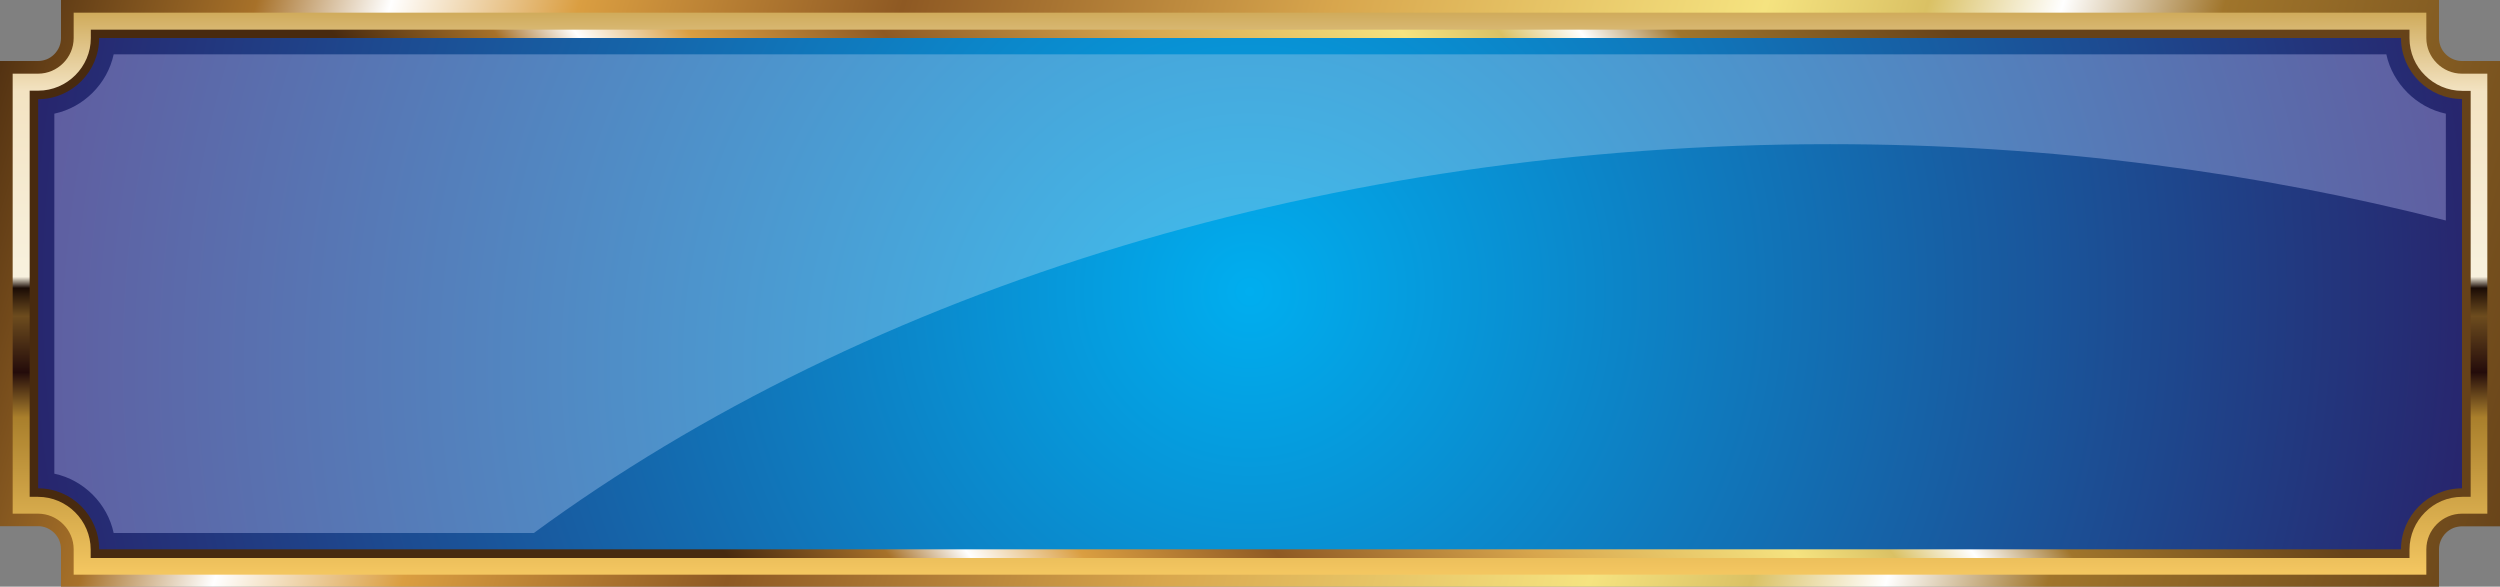
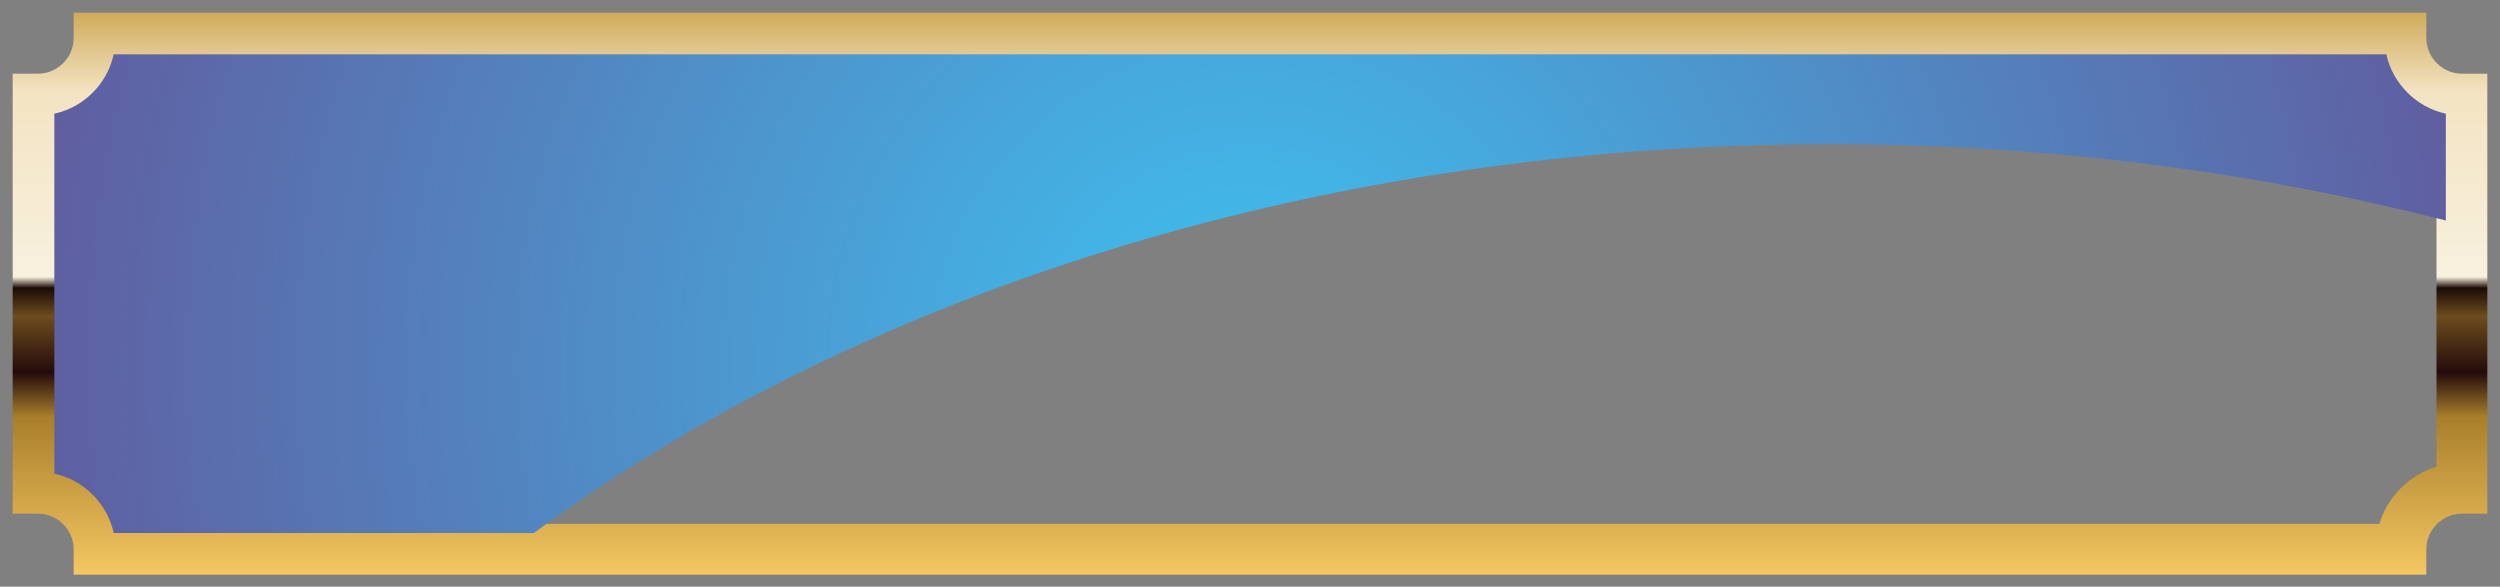
<svg xmlns="http://www.w3.org/2000/svg" xmlns:xlink="http://www.w3.org/1999/xlink" height="35.2" preserveAspectRatio="xMidYMid meet" version="1.0" viewBox="0.0 0.0 150.0 35.2" width="150.0" zoomAndPan="magnify">
  <rect x="0.0" y="0.0" width="150.0" height="35.2" fill="#808080" stroke="none" />
  <g>
    <linearGradient gradientUnits="userSpaceOnUse" id="a" x1=".789" x2="148.794" xlink:actuate="onLoad" xlink:show="other" xlink:type="simple" y1="-5.068" y2="40.182">
      <stop offset="0" stop-color="#482a0f" />
      <stop offset=".1" stop-color="#a77129" />
      <stop offset=".15" stop-color="#fff" />
      <stop offset=".22" stop-color="#da9e41" />
      <stop offset=".34" stop-color="#8e5923" />
      <stop offset=".5" stop-color="#d8a64d" />
      <stop offset=".66" stop-color="#f5e380" />
      <stop offset=".72" stop-color="#dac164" />
      <stop offset=".77" stop-color="#fff" />
      <stop offset=".83" stop-color="#a0752b" />
      <stop offset="1" stop-color="#664219" />
    </linearGradient>
-     <path clip-rule="evenodd" d="M5.95,0h138.11h1.52h0.76v0.76v1.52 c0,0.19,0.04,0.36,0.1,0.52c0.07,0.17,0.17,0.32,0.3,0.45c0.25,0.25,0.6,0.41,0.97,0.41h1.52H150v0.76v1.52V29.3v1.52v0.76h-0.76 h-1.52c-0.19,0-0.36,0.04-0.52,0.1c-0.17,0.07-0.32,0.17-0.45,0.3c-0.25,0.25-0.41,0.6-0.41,0.97v1.52v0.76h-0.76h-1.52H5.95H4.42 H3.66v-0.76v-1.52c0-0.19-0.04-0.36-0.1-0.52c-0.07-0.17-0.17-0.32-0.3-0.45c-0.25-0.25-0.6-0.41-0.97-0.41H0.76H0v-0.76V29.3V5.95 V4.42V3.66h0.76h1.52c0.19,0,0.36-0.04,0.52-0.1c0.17-0.07,0.32-0.17,0.45-0.3C3.51,3,3.66,2.66,3.66,2.28V0.76V0h0.76H5.95L5.95,0 z M144.05,1.52L144.05,1.52H5.95H5.18v0.76c0,0.8-0.33,1.52-0.85,2.05C4.07,4.6,3.75,4.81,3.39,4.96C3.05,5.11,2.67,5.19,2.28,5.19 H1.52v0.76V29.3v0.76h0.76c0.8,0,1.52,0.33,2.05,0.85c0.27,0.27,0.48,0.59,0.63,0.94c0.14,0.34,0.22,0.72,0.22,1.11v0.76h0.76 h138.11h0.76v-0.76c0-0.8,0.33-1.52,0.85-2.05c0.27-0.27,0.59-0.48,0.94-0.63c0.34-0.14,0.72-0.22,1.11-0.22h0.76V29.3V5.95V5.19 h-0.76c-0.8,0-1.52-0.33-2.05-0.85c-0.27-0.27-0.48-0.59-0.63-0.94c-0.14-0.34-0.22-0.72-0.22-1.11V1.52H144.05L144.05,1.52z M142.23,4.57L142.23,4.57H7.77C7.66,4.84,7.53,5.1,7.38,5.35c-0.25,0.42-0.55,0.8-0.89,1.14C6.15,6.83,5.76,7.13,5.35,7.38 C5.1,7.53,4.84,7.66,4.57,7.77v19.7c0.27,0.11,0.53,0.25,0.78,0.39c0.42,0.25,0.8,0.55,1.14,0.89c0.34,0.34,0.64,0.72,0.89,1.14 c0.15,0.25,0.28,0.51,0.39,0.78h134.46c0.11-0.27,0.24-0.53,0.39-0.78c0.25-0.42,0.55-0.8,0.89-1.14c0.34-0.34,0.72-0.64,1.14-0.89 c0.25-0.15,0.51-0.28,0.78-0.39V7.77c-0.27-0.11-0.53-0.25-0.78-0.39c-0.42-0.25-0.8-0.55-1.14-0.89 c-0.34-0.34-0.64-0.72-0.89-1.14C142.47,5.1,142.34,4.84,142.23,4.57L142.23,4.57z M7.24,3.05L7.24,3.05H6.68L6.51,3.58 C6.41,3.92,6.26,4.25,6.07,4.56C5.89,4.87,5.66,5.15,5.41,5.41C5.15,5.66,4.87,5.89,4.56,6.07C4.25,6.26,3.92,6.41,3.58,6.51 L3.05,6.68v0.56V28v0.56l0.54,0.17c0.34,0.11,0.67,0.25,0.98,0.44c0.31,0.19,0.59,0.41,0.85,0.67c0.26,0.26,0.48,0.54,0.67,0.85 c0.19,0.31,0.33,0.64,0.44,0.98l0.17,0.54h0.56h135.52h0.56l0.17-0.54c0.11-0.34,0.25-0.67,0.44-0.98 c0.19-0.31,0.41-0.59,0.67-0.85c0.26-0.26,0.54-0.48,0.85-0.67c0.31-0.19,0.64-0.33,0.98-0.44l0.54-0.17V28V7.24V6.68l-0.54-0.17 c-0.34-0.11-0.67-0.25-0.98-0.44c-0.31-0.19-0.59-0.41-0.85-0.67c-0.26-0.25-0.48-0.54-0.67-0.85c-0.19-0.31-0.33-0.64-0.44-0.98 l-0.17-0.54h-0.56H7.24z" fill="url(#a)" fill-rule="evenodd" />
    <linearGradient gradientUnits="userSpaceOnUse" id="b" x1="75" x2="75" xlink:actuate="onLoad" xlink:show="other" xlink:type="simple" y1="34.48" y2=".762">
      <stop offset="0" stop-color="#f4c761" />
      <stop offset=".28" stop-color="#a97f2c" />
      <stop offset=".36" stop-color="#230b0a" />
      <stop offset=".46" stop-color="#6d4c1e" />
      <stop offset=".51" stop-color="#1a0b05" />
      <stop offset=".53" stop-color="#f8f1de" />
      <stop offset=".86" stop-color="#f3e3c2" />
      <stop offset="1" stop-color="#d0ab5b" />
    </linearGradient>
    <path clip-rule="evenodd" d="M5.95,0.76h138.11h1.52v1.52c0,0.59,0.24,1.12,0.63,1.51c0.39,0.39,0.92,0.63,1.51,0.63h1.52v1.52V29.3v1.52h-1.52 c-0.59,0-1.12,0.24-1.51,0.63c-0.39,0.39-0.63,0.92-0.63,1.51v1.52h-1.52H5.95H4.42v-1.52c0-0.59-0.24-1.12-0.63-1.51 c-0.39-0.39-0.92-0.63-1.51-0.63H0.76V29.3V5.95V4.42h1.52c0.59,0,1.12-0.24,1.51-0.63c0.39-0.39,0.63-0.92,0.63-1.51V0.76H5.95 L5.95,0.76z M142.76,3.81L142.76,3.81H7.24c-0.25,0.82-0.7,1.55-1.29,2.14C5.36,6.54,4.62,6.99,3.81,7.24V28 c0.82,0.25,1.55,0.7,2.14,1.29c0.59,0.59,1.04,1.32,1.29,2.14h135.52c0.25-0.82,0.7-1.55,1.29-2.14c0.59-0.59,1.32-1.04,2.14-1.29 V7.24c-0.82-0.25-1.55-0.7-2.14-1.29C143.46,5.36,143.01,4.62,142.76,3.81z" fill="url(#b)" fill-rule="evenodd" />
    <linearGradient gradientUnits="userSpaceOnUse" id="c" x1="47.416" x2="109.472" xlink:actuate="onLoad" xlink:show="other" xlink:type="simple" y1="38.407" y2="-8.356">
      <stop offset="0" stop-color="#482a0f" />
      <stop offset=".1" stop-color="#a77129" />
      <stop offset=".15" stop-color="#fff" />
      <stop offset=".22" stop-color="#da9e41" />
      <stop offset=".34" stop-color="#8e5923" />
      <stop offset=".5" stop-color="#d8a64d" />
      <stop offset=".66" stop-color="#f5e380" />
      <stop offset=".72" stop-color="#dac164" />
      <stop offset=".77" stop-color="#fff" />
      <stop offset=".83" stop-color="#a0752b" />
      <stop offset="1" stop-color="#664219" />
    </linearGradient>
-     <path clip-rule="evenodd" d="M5.95,1.78h138.11h0.51v0.51c0,0.87,0.35,1.66,0.93,2.23c0.57,0.57,1.36,0.93,2.23,0.93h0.51v0.51V29.3v0.51h-0.51 c-0.87,0-1.66,0.35-2.23,0.93c-0.57,0.57-0.93,1.36-0.93,2.23v0.51h-0.51H5.95H5.44v-0.51c0-0.87-0.36-1.66-0.93-2.23 c-0.57-0.57-1.36-0.93-2.23-0.93H1.78V29.3V5.95V5.44h0.51c0.87,0,1.66-0.36,2.23-0.93c0.57-0.57,0.93-1.36,0.93-2.23V1.78H5.95 L5.95,1.78z M143.58,2.79L143.58,2.79H6.42c-0.12,0.95-0.55,1.8-1.19,2.44C4.59,5.87,3.74,6.31,2.79,6.42v22.4 c0.95,0.12,1.8,0.55,2.44,1.19c0.64,0.64,1.08,1.49,1.19,2.44h137.15c0.12-0.95,0.55-1.8,1.19-2.44c0.64-0.64,1.49-1.08,2.44-1.19 V6.42c-0.95-0.12-1.8-0.55-2.44-1.19C144.13,4.59,143.69,3.74,143.58,2.79z" fill="url(#c)" fill-rule="evenodd" />
    <radialGradient cx="125.387" cy="1875.482" gradientTransform="translate(-98.043 -2570.681) scale(1.38)" gradientUnits="userSpaceOnUse" id="d" r="53.85" xlink:actuate="onLoad" xlink:show="other" xlink:type="simple">
      <stop offset="0" stop-color="#00aeef" />
      <stop offset="1" stop-color="#28246c" />
    </radialGradient>
-     <path clip-rule="evenodd" d="M5.95,2.28h138.11c0,2.01,1.65,3.66,3.66,3.66V29.3c-2.01,0-3.66,1.65-3.66,3.66H5.95c0-2.01-1.65-3.66-3.66-3.66V5.95 C4.3,5.95,5.95,4.3,5.95,2.28z" fill="url(#d)" fill-rule="evenodd" />
    <radialGradient cx="125.387" cy="1878.594" gradientTransform="translate(-98.043 -2570.681) scale(1.38)" gradientUnits="userSpaceOnUse" id="e" r="54.577" xlink:actuate="onLoad" xlink:show="other" xlink:type="simple">
      <stop offset="0" stop-color="#3ec2f1" />
      <stop offset="1" stop-color="#605b9e" />
    </radialGradient>
    <path clip-rule="evenodd" d="M143.18,3.26H6.82c-0.19,0.89-0.64,1.68-1.26,2.3s-1.41,1.07-2.3,1.26v21.6c0.89,0.19,1.68,0.64,2.3,1.26 c0.62,0.62,1.07,1.41,1.26,2.3h25.21c9.95-7.3,21.96-13.2,35.37-17.24c13.01-3.92,27.34-6.09,42.4-6.09 c6.62,0,13.11,0.42,19.43,1.24c6.04,0.77,11.89,1.9,17.52,3.34V6.82c-0.89-0.19-1.68-0.64-2.3-1.26S143.37,4.15,143.18,3.26z" fill="url(#e)" fill-rule="evenodd" />
  </g>
</svg>